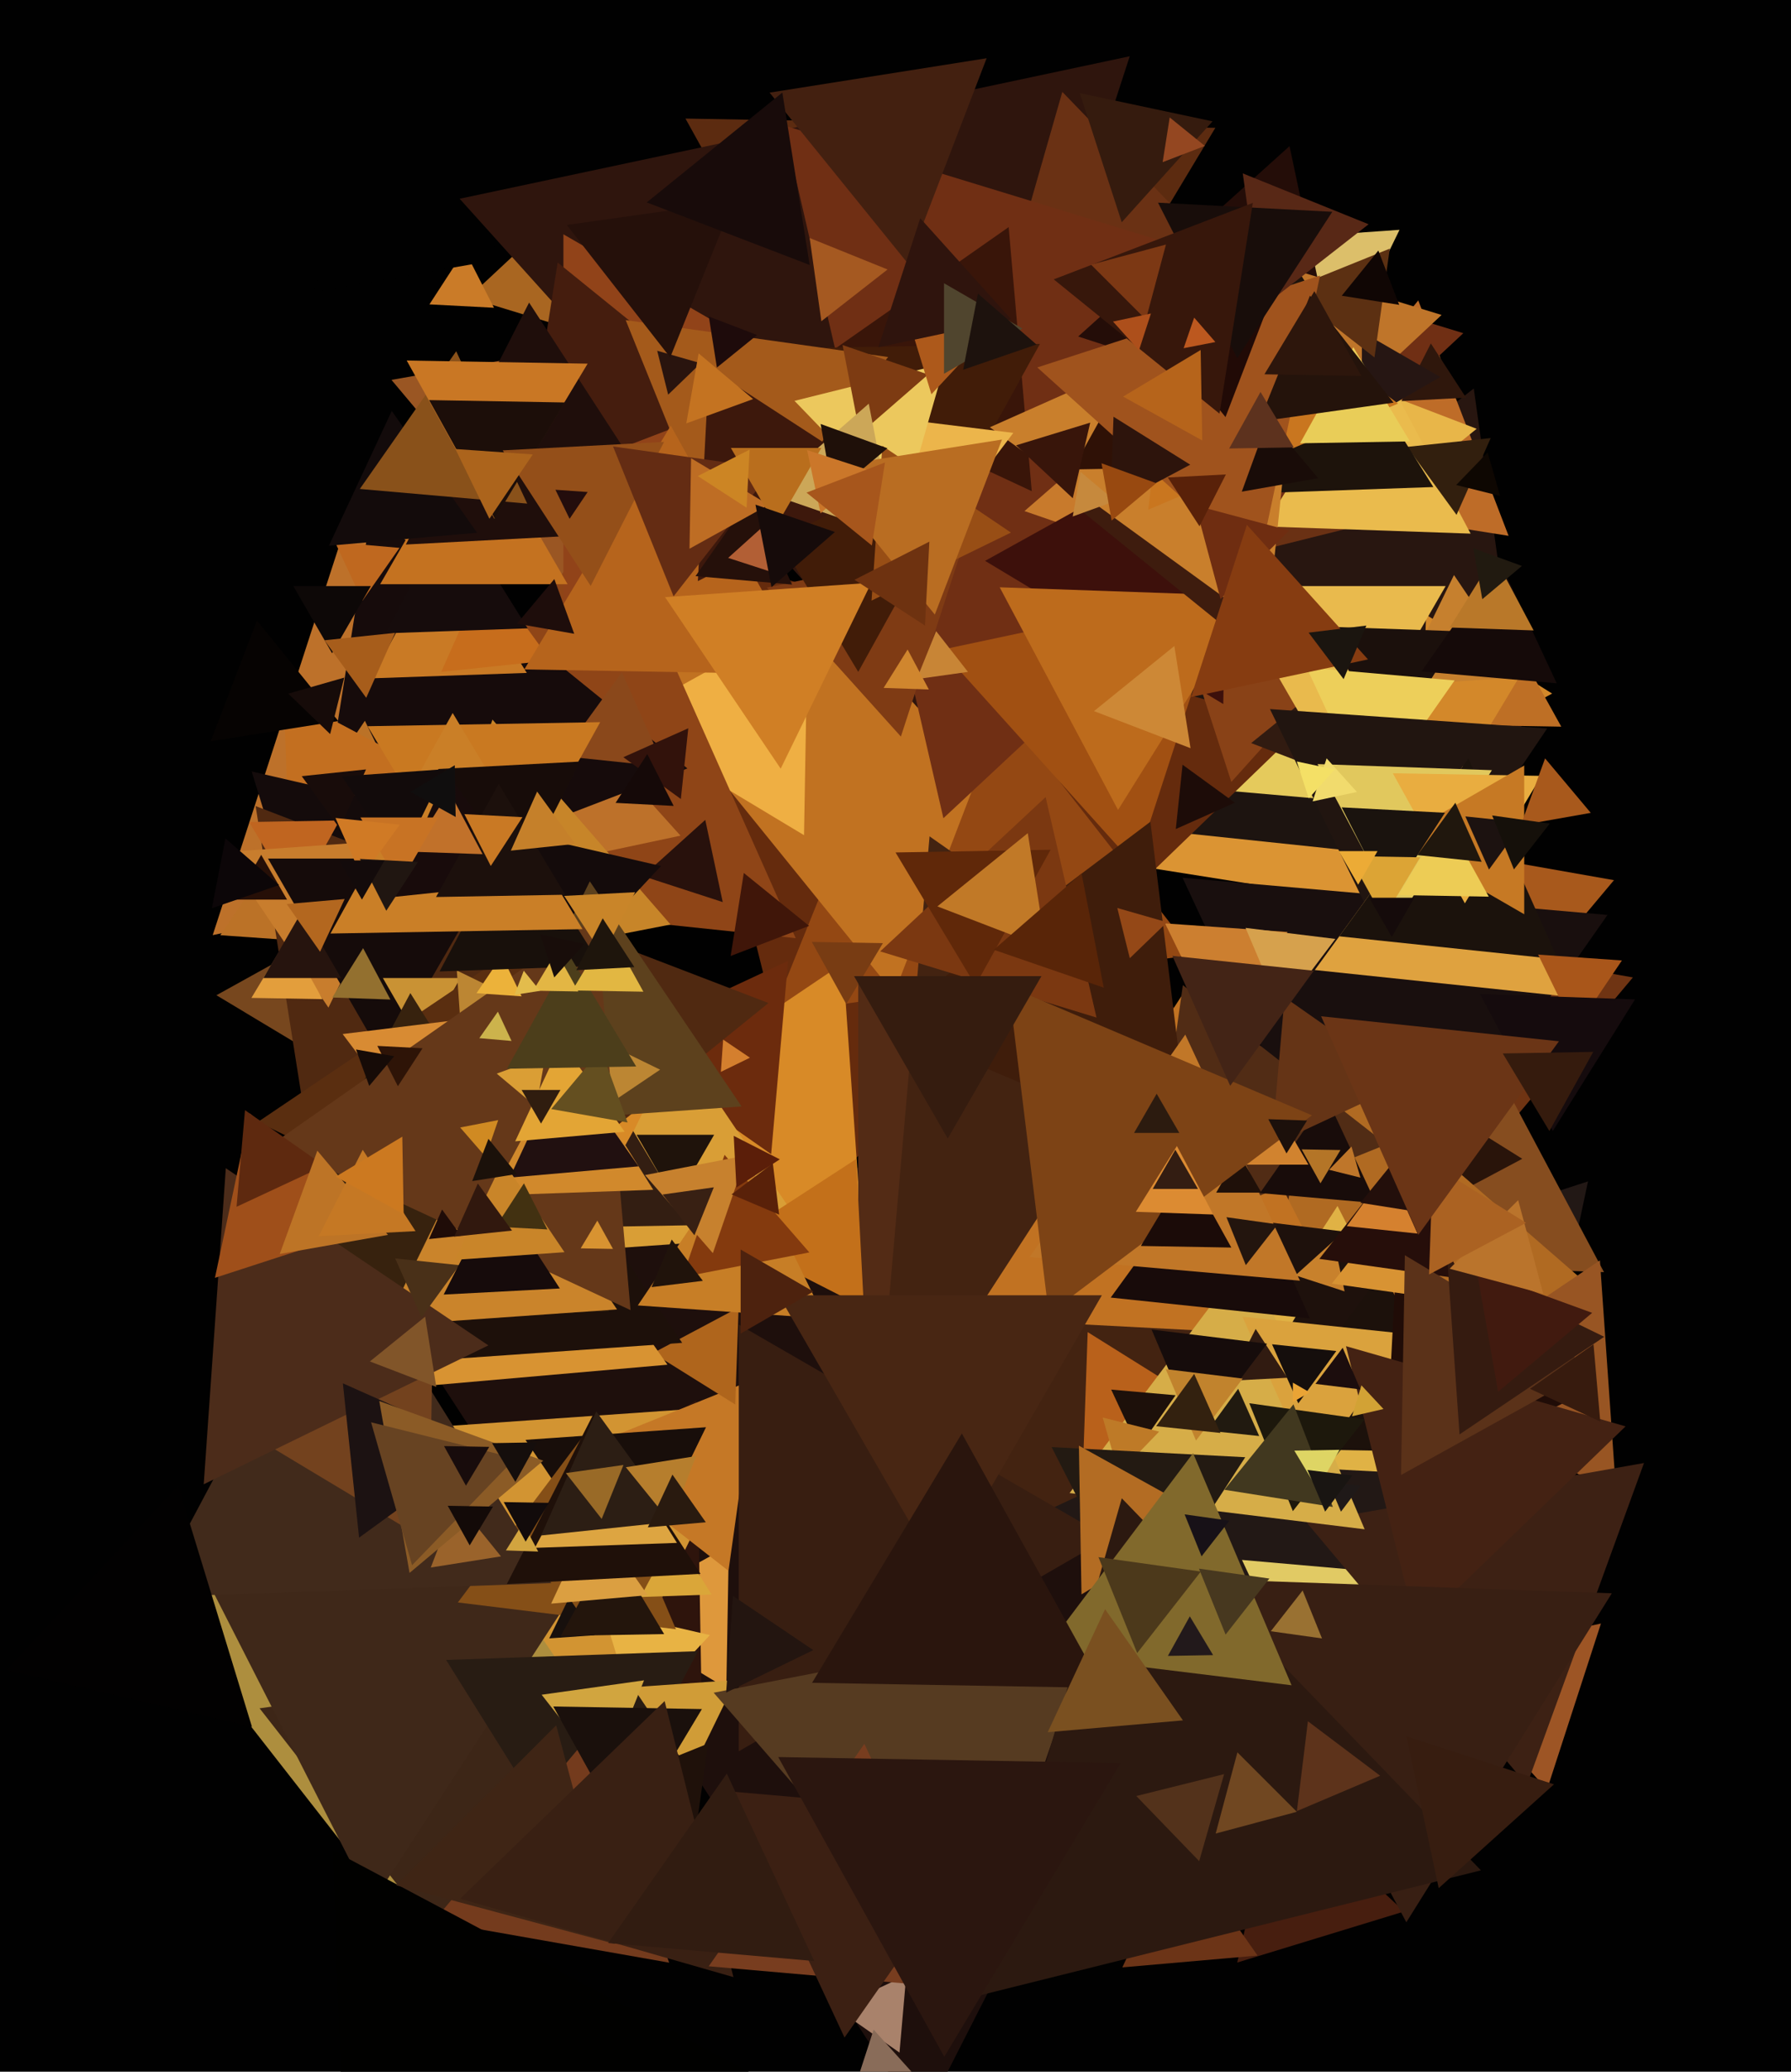
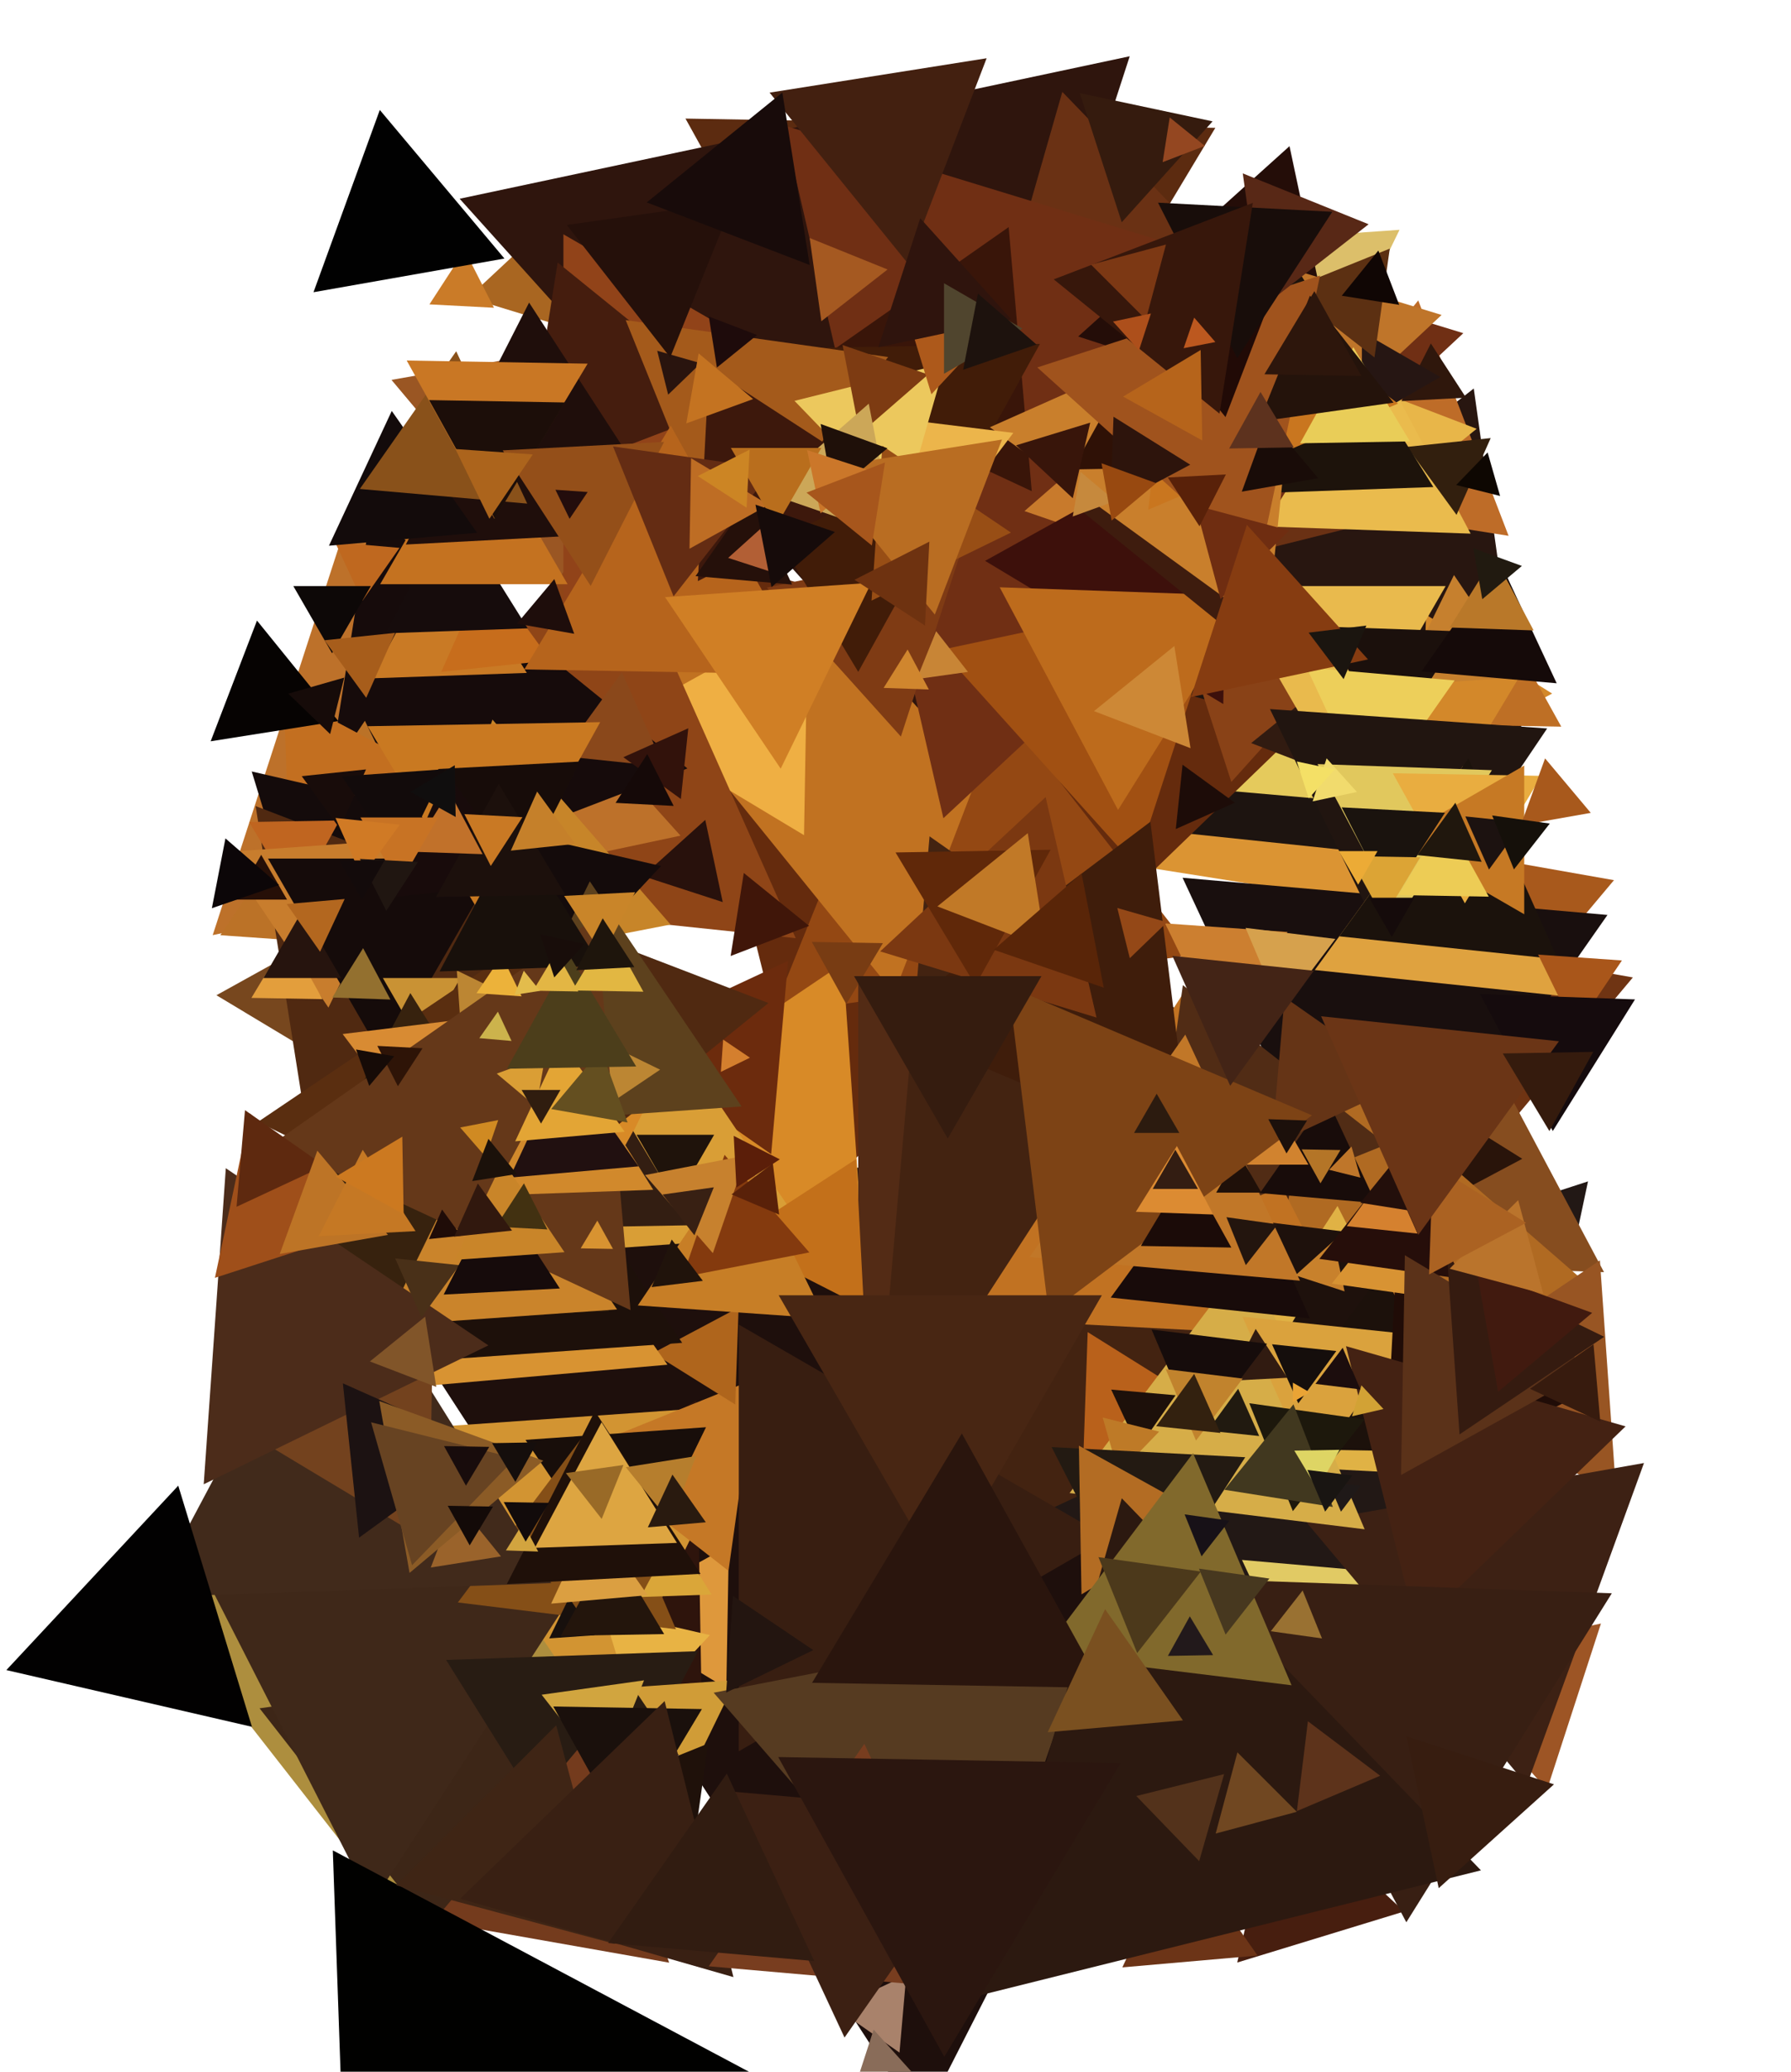
<svg xmlns="http://www.w3.org/2000/svg" width="480px" height="555px">
-   <rect width="480" height="555" fill="rgb(1,1,1)" />
  <polygon points="367.08,241.837 283.255,228.56 336.665,162.603" fill="rgb(219,148,51)" />
  <polygon points="370.642,228.801 286.236,219.93 336.122,151.268" fill="rgb(29,20,16)" />
  <polygon points="367.575,215.207 315.811,210.679 345.615,168.114" fill="rgb(229,202,92)" />
  <polygon points="177.287,188.013 104.92,101.769 215.793,82.219" fill="rgb(154,86,35)" />
  <polygon points="90.666,286.242 58.003,266.616 91.331,248.142" fill="rgb(119,71,30)" />
  <polygon points="219.334,319.971 175.756,145.189 348.911,194.84" fill="rgb(101,43,13)" />
  <polygon points="320.194,255.724 206.991,271.634 249.815,165.642" fill="rgb(148,72,19)" />
  <polygon points="408.477,200.129 318.545,163.794 394.978,104.078" fill="rgb(40,22,16)" />
  <polygon points="252.569,155.988 183.712,31.767 325.719,34.246" fill="rgb(92,43,16)" />
  <polygon points="405.832,267.635 391.615,228.573 432.553,235.792" fill="rgb(168,89,28)" />
  <polygon points="239.638,266.163 165.517,174.631 281.846,156.206" fill="rgb(193,114,33)" />
  <polygon points="160.322,90.358 125.538,79.724 152.14,54.918" fill="rgb(169,102,33)" />
  <polygon points="330.01,209.476 317.165,169.941 357.825,178.584" fill="rgb(137,66,23)" />
  <polygon points="215.484,223.737 165.005,193.407 216.511,164.856" fill="rgb(239,175,67)" />
  <polygon points="246.039,189.684 123.188,53.244 302.773,15.072" fill="rgb(47,21,13)" />
  <polygon points="331.046,151.859 274.87,68.574 375.084,61.567" fill="rgb(220,191,106)" />
  <polygon points="404.309,143.543 337.59,132.976 380.101,80.48" fill="rgb(190,108,40)" />
  <polygon points="246.949,568.766 85.638,320.368 381.413,304.867" fill="rgb(30,15,12)" />
  <polygon points="194.666,452.242 162.003,432.616 195.331,414.142" fill="rgb(222,152,60)" />
  <polygon points="231.96,344.452 154.122,306.488 225.919,258.06" fill="rgb(216,138,39)" />
  <polygon points="188.357,473.859 102.009,425.995 186.634,375.147" fill="rgb(46,20,12)" />
  <polygon points="119.438,529.27 39.461,426.905 168.101,408.825" fill="rgb(173,142,62)" />
  <polygon points="160.837,461.866 107.566,382.89 202.597,376.244" fill="rgb(210,148,50)" />
  <polygon points="390.591,134.256 242.698,171.13 284.711,24.614" fill="rgb(106,49,20)" />
  <polygon points="195.238,420.816 154.292,388.825 202.47,369.36" fill="rgb(197,120,38)" />
  <polygon points="375.276,336.149 342.102,245.004 437.623,261.847" fill="rgb(111,52,19)" />
  <polygon points="387.065,497.763 249.338,373.753 425.597,316.484" fill="rgb(34,24,21)" />
  <polygon points="132.387,82.446 115.09,81.54 124.523,67.014" fill="rgb(202,123,40)" />
  <polygon points="170.176,459.564 161.567,431.406 190.257,438.03" fill="rgb(232,179,68)" />
  <polygon points="121.819,524.523 69.568,457.644 153.613,445.833" fill="rgb(61,38,23)" />
  <polygon points="167.953,425.932 140.834,385.726 189.213,382.343" fill="rgb(24,14,10)" />
  <polygon points="429.883,340.795 326.023,337.168 381.094,249.037" fill="rgb(134,77,31)" />
  <polygon points="213.249,251.321 89.225,238.285 162.526,137.394" fill="rgb(143,69,23)" />
  <polygon points="359.0,337.0 230,411.478 230,262.522" fill="rgb(83,43,21)" />
  <polygon points="407.975,310.431 345.273,343.77 347.752,272.799" fill="rgb(41,20,10)" />
  <polygon points="365.248,338.749 316.936,235.144 430.816,245.107" fill="rgb(25,15,14)" />
  <polygon points="99.65,509.912 49.325,411.143 160.024,416.945" fill="rgb(63,40,25)" />
  <polygon points="206.679,309.189 164.114,279.385 211.207,257.425" fill="rgb(108,43,13)" />
  <polygon points="216.357,330.781 154.155,335.131 181.489,279.088" fill="rgb(217,158,54)" />
  <polygon points="377.362,215.206 335.32,199.067 370.318,170.727" fill="rgb(49,27,17)" />
  <polygon points="416.551,341.284 231.318,427.66 249.131,224.056" fill="rgb(67,35,17)" />
  <polygon points="155.361,501.976 119.565,444.691 187.074,442.333" fill="rgb(40,28,19)" />
  <polygon points="238.0,113.0 151.0,163.229 151,62.771" fill="rgb(145,67,25)" />
  <polygon points="414.614,479.41 383.321,444.657 429.065,434.933" fill="rgb(157,85,37)" />
  <polygon points="368.833,136.672 363.414,102.457 395.754,114.871" fill="rgb(232,182,73)" />
  <polygon points="252.839,219.194 209.98,33.551 392.181,89.255" fill="rgb(112,47,20)" />
  <polygon points="428.934,347.067 333.949,379.773 353.117,281.16" fill="rgb(176,106,34)" />
  <polygon points="182.378,223.867 57.007,250.516 96.615,128.617" fill="rgb(189,113,42)" />
  <polygon points="184.224,205.855 82.353,244.96 99.423,137.184" fill="rgb(22,11,11)" />
  <polygon points="193.699,241.661 172.284,234.703 189.017,219.636" fill="rgb(40,17,12)" />
  <polygon points="179.712,247.674 108.302,261.554 131.986,192.772" fill="rgb(199,133,41)" />
  <polygon points="364.32,358.678 260.54,353.239 317.14,266.082" fill="rgb(193,114,34)" />
  <polygon points="276.517,131.585 212.156,101.573 270.327,60.841" fill="rgb(57,21,9)" />
  <polygon points="141.191,180.267 99.647,181.718 119.162,145.015" fill="rgb(201,122,37)" />
  <polygon points="128.162,255.368 59.048,250.535 97.79,193.097" fill="rgb(187,114,39)" />
  <polygon points="184.869,328.242 155.428,328.756 169.703,303.003" fill="rgb(51,30,18)" />
  <polygon points="77.977,241.254 76.043,185.862 124.981,211.883" fill="rgb(195,111,32)" />
  <polygon points="300.634,59.541 289.394,24.948 324.972,32.511" fill="rgb(53,27,14)" />
  <polygon points="100.378,314.334 67.462,206.67 177.16,231.996" fill="rgb(20,11,11)" />
  <polygon points="433.131,399.845 377.088,372.511 428.781,337.643" fill="rgb(152,85,35)" />
  <polygon points="185.116,474.961 169.619,451.986 197.265,450.053" fill="rgb(208,156,55)" />
  <polygon points="361.442,113.698 288.962,90.148 345.597,39.154" fill="rgb(36,13,8)" />
  <polygon points="91.539,361.354 68.508,215.943 205.954,268.703" fill="rgb(80,41,17)" />
  <polygon points="339.98,387.152 289.513,413.986 291.507,356.863" fill="rgb(185,97,27)" />
  <polygon points="297.0,412.0 198.0,469.158 198,354.842" fill="rgb(56,30,17)" />
  <polygon points="394.138,142.957 338.746,141.023 368.117,94.019" fill="rgb(234,187,77)" />
  <polygon points="368.729,494.814 332.862,417.895 417.409,425.292" fill="rgb(225,202,100)" />
  <polygon points="326.675,276.954 312.248,247.375 345.077,249.671" fill="rgb(204,127,48)" />
  <polygon points="79.244,240.998 66.755,220.213 91,219.789" fill="rgb(192,101,32)" />
  <polygon points="395.418,395.598 314.123,391.338 358.46,323.064" fill="rgb(224,178,69)" />
  <polygon points="392.91,106.54 375.613,107.446 383.477,92.014" fill="rgb(47,23,12)" />
  <polygon points="97.128,160.962 89.808,145.264 107.063,146.774" fill="rgb(191,104,31)" />
  <polygon points="241.445,197.323 205.517,157.42 258.037,146.257" fill="rgb(127,59,20)" />
  <polygon points="371.611,306.567 307.374,332.52 317.016,263.913" fill="rgb(81,44,21)" />
  <polygon points="88.023,269.929 59.935,228.287 110.042,224.783" fill="rgb(200,125,45)" />
  <polygon points="76.928,241.0 63.072,241.0 70.0,229.0" fill="rgb(38,15,7)" />
  <polygon points="376.308,512.074 331.586,525.747 342.106,480.18" fill="rgb(71,30,15)" />
  <polygon points="198.749,296.412 126.18,301.486 158.07,236.102" fill="rgb(93,65,29)" />
  <polygon points="197.042,376.244 175.009,362.477 197.949,350.279" fill="rgb(175,101,28)" />
  <polygon points="415.986,185.803 380.812,204.505 382.202,164.692" fill="rgb(211,136,42)" />
  <polygon points="230.012,179.991 178.272,93.881 278.716,92.128" fill="rgb(65,28,8)" />
  <polygon points="181.154,436.462 122.703,429.285 158.144,382.253" fill="rgb(133,79,23)" />
  <polygon points="103.0,284.0 71.823,230.0 134.177,230.0" fill="rgb(21,11,10)" />
  <polygon points="147.743,424.107 40.421,427.855 90.836,333.038" fill="rgb(65,42,27)" />
  <polygon points="304.356,232.017 252.202,174.094 328.442,157.889" fill="rgb(161,80,18)" />
  <polygon points="397.144,389.117 326.141,387.877 362.716,327.006" fill="rgb(28,17,11)" />
  <polygon points="113.0,280.0 102.608,262.0 123.392,262.0" fill="rgb(201,146,52)" />
  <polygon points="325.338,154.396 274.57,136.915 315.093,101.689" fill="rgb(200,122,44)" />
  <polygon points="354.691,113.908 344.95,71.716 386.359,84.376" fill="rgb(191,117,42)" />
  <polygon points="409.203,478.195 350.196,407.873 440.6,391.932" fill="rgb(61,33,20)" />
  <polygon points="390.359,137.929 377.124,119.712 399.517,117.359" fill="rgb(50,31,14)" />
  <polygon points="196.569,108.475 139.974,130.2 149.457,70.325" fill="rgb(69,29,14)" />
  <polygon points="353.197,363.829 337.631,327.158 377.172,332.013" fill="rgb(30,17,12)" />
  <polygon points="386.0,101.0 365.0,113.124 365.0,88.876" fill="rgb(38,22,19)" />
  <polygon points="358.0,208.0 328.555,157.0 387.445,157.0" fill="rgb(233,186,77)" />
  <polygon points="327.847,188.609 264.007,150.25 329.147,114.142" fill="rgb(61,16,11)" />
  <polygon points="134.269,416.942 115.451,419.923 122.279,402.135" fill="rgb(154,99,43)" />
  <polygon points="147.53,176.915 118.247,179.992 130.223,153.093" fill="rgb(199,109,28)" />
  <polygon points="74.798,237.099 56.783,243.302 60.419,224.599" fill="rgb(12,6,8)" />
  <polygon points="384.147,130.474 297.598,133.496 338.255,57.03" fill="rgb(29,19,11)" />
  <polygon points="365.737,409.683 286.657,399.974 334.606,336.343" fill="rgb(214,173,72)" />
  <polygon points="141.425,168.328 103.343,169.658 121.232,136.013" fill="rgb(22,12,12)" />
  <polygon points="368.745,322.324 337.686,319.607 355.569,294.068" fill="rgb(24,12,10)" />
  <polygon points="351.282,393.858 332.966,352.718 377.752,357.425" fill="rgb(218,162,61)" />
  <polygon points="152.115,156.5 101.885,156.5 127.0,113.0" fill="rgb(196,114,32)" />
  <polygon points="178.878,365.595 102.957,372.237 135.165,303.167" fill="rgb(216,147,50)" />
  <polygon points="179.344,525.783 116.231,514.655 157.425,465.562" fill="rgb(116,59,29)" />
  <polygon points="162.227,475.844 145.165,454.006 172.608,450.149" fill="rgb(209,165,63)" />
  <polygon points="343.294,270.896 333.819,248.575 357.887,251.53" fill="rgb(214,161,77)" />
  <polygon points="148.519,339.281 69.124,300.558 142.357,251.162" fill="rgb(90,46,16)" />
  <polygon points="376.912,290.005 340.808,306.84 344.28,267.155" fill="rgb(101,52,22)" />
  <polygon points="299.639,216.976 267.926,157.333 335.435,159.691" fill="rgb(189,107,28)" />
  <polygon points="408.077,181.329 375.248,183.625 389.675,154.046" fill="rgb(198,128,46)" />
  <polygon points="319.294,309.529 236.388,274.337 308.318,220.134" fill="rgb(63,29,11)" />
  <polygon points="91.045,221.945 80.865,207.933 98.09,206.122" fill="rgb(24,12,10)" />
  <polygon points="182.826,359.741 77.429,367.111 123.745,272.149" fill="rgb(29,16,10)" />
  <polygon points="200.988,283.349 193.204,287.145 193.808,278.506" fill="rgb(212,127,46)" />
  <polygon points="418.429,194.665 399.379,194.333 409.192,178.002" fill="rgb(190,111,37)" />
  <polygon points="163.211,351.229 62.813,354.735 109.976,266.035" fill="rgb(55,34,14)" />
  <polygon points="328.393,168.074 289.357,136.463 336.25,118.463" fill="rgb(62,28,14)" />
  <polygon points="115.029,413.113 69.005,385.459 115.966,359.428" fill="rgb(115,66,30)" />
  <polygon points="293.87,272.597 235.897,254.873 280.233,213.529" fill="rgb(123,56,17)" />
  <polygon points="337.032,523.875 300.798,527.045 316.17,494.08" fill="rgb(108,52,23)" />
  <polygon points="165.357,350.781 103.155,355.131 130.489,299.088" fill="rgb(202,132,43)" />
  <polygon points="372.267,199.987 355.191,167.872 391.542,169.141" fill="rgb(27,16,12)" />
  <polygon points="220.13,86.053 216.996,63.756 237.873,72.191" fill="rgb(165,89,33)" />
  <polygon points="351.08,353.221 297.68,347.609 329.24,304.17" fill="rgb(24,11,10)" />
  <polygon points="339.557,168.418 265.29,114.46 349.153,77.122" fill="rgb(201,127,44)" />
  <polygon points="130.881,360.418 54.6,397.623 60.52,312.959" fill="rgb(76,44,26)" />
  <polygon points="181.422,142.068 108.776,145.875 141.802,81.058" fill="rgb(31,14,11)" />
  <polygon points="194.294,151.601 167.692,85.758 238.015,95.641" fill="rgb(164,90,27)" />
  <polygon points="366.995,214.912 350.16,178.808 389.845,182.28" fill="rgb(237,207,90)" />
  <polygon points="126.657,320.458 122.428,259.984 176.915,286.559" fill="rgb(188,134,51)" />
  <polygon points="216.715,180.662 140.517,179.332 179.768,114.007" fill="rgb(182,100,28)" />
  <polygon points="112.955,352.945 105.91,337.122 123.135,338.933" fill="rgb(73,48,24)" />
  <polygon points="259.449,531.898 191.269,453.466 293.283,433.636" fill="rgb(86,59,33)" />
  <polygon points="373,256.895 340.351,189.955 414.648,195.15" fill="rgb(33,21,16)" />
  <polygon points="93.851,628.987 89.196,495.7 206.953,558.313" fill="rgb(1,1,0)" />
  <polygon points="190.712,427.164 171.671,427.829 180.616,411.007" fill="rgb(218,166,57)" />
  <polygon points="316.869,125.242 287.428,125.756 301.703,100.003" fill="rgb(47,17,6)" />
  <polygon points="96.238,411.925 91.893,370.584 129.869,387.491" fill="rgb(28,18,18)" />
  <polygon points="159.292,438.069 147.197,438.914 152.512,428.017" fill="rgb(23,16,13)" />
  <polygon points="115.803,308.829 91.828,277.013 131.369,272.158" fill="rgb(216,139,51)" />
  <polygon points="402.035,132.863 390.271,129.929 398.693,121.208" fill="rgb(14,7,2)" />
  <polygon points="135.191,69.261 84.019,78.284 101.791,29.456" fill="rgb(1,1,1)" />
  <polygon points="424.952,372.832 370.938,400.353 374.11,339.815" fill="rgb(32,12,7)" />
  <polygon points="379.596,436.257 360.74,360.63 435.663,382.114" fill="rgb(68,34,19)" />
  <polygon points="243.319,70.581 206.258,24.815 264.423,15.603" fill="rgb(67,32,16)" />
  <polygon points="127.845,142.72 88.16,146.192 104.995,110.088" fill="rgb(19,11,11)" />
  <polygon points="168.988,350.968 73.232,306.317 159.78,245.715" fill="rgb(101,56,25)" />
  <polygon points="337.472,384.702 323.692,383.254 331.836,372.044" fill="rgb(33,26,16)" />
  <polygon points="177.994,437.757 150.285,438.241 163.721,414.002" fill="rgb(35,21,12)" />
  <polygon points="252.806,140.866 240.625,112.167 271.569,115.967" fill="rgb(236,181,75)" />
  <polygon points="89.0,175.0 78.608,157.0 99.392,157.0" fill="rgb(13,8,7)" />
  <polygon points="348.404,343.09 275.935,336.75 317.661,277.16" fill="rgb(193,119,40)" />
  <polygon points="305.128,387.962 297.808,372.264 315.063,373.774" fill="rgb(29,16,10)" />
  <polygon points="141.298,134.913 96.436,130.988 122.266,94.099" fill="rgb(137,81,26)" />
  <polygon points="173.595,427.339 147.713,429.604 158.693,406.057" fill="rgb(219,159,65)" />
  <polygon points="360.353,345.945 347.175,341.663 357.472,332.392" fill="rgb(200,129,44)" />
  <polygon points="368.368,95.762 345.165,77.634 372.466,66.604" fill="rgb(92,48,18)" />
  <polygon points="177.944,205.405 150.383,202.508 166.672,180.088" fill="rgb(138,72,27)" />
  <polygon points="139.803,266.914 127.708,266.069 134.488,256.017" fill="rgb(236,178,58)" />
  <polygon points="374.687,108.119 307.724,136.543 316.589,64.339" fill="rgb(201,118,31)" />
  <polygon points="419.552,266.924 352.372,259.863 392.077,205.214" fill="rgb(223,162,63)" />
  <polygon points="337.215,151.749 278.005,98.436 353.78,73.815" fill="rgb(160,83,29)" />
  <polygon points="327.118,160.489 320.393,135.393 345.489,142.118" fill="rgb(111,45,17)" />
  <polygon points="109.765,421.372 101.645,375.317 145.59,391.311" fill="rgb(139,91,38)" />
  <polygon points="299.823,394.733 295.526,379.748 310.651,383.519" fill="rgb(190,122,39)" />
  <polygon points="417.507,256.985 358.939,250.829 393.554,203.186" fill="rgb(27,18,12)" />
  <polygon points="153.894,169.785 138.543,167.078 148.563,155.137" fill="rgb(30,13,11)" />
  <polygon points="209.232,205.922 178.239,159.972 233.529,156.106" fill="rgb(208,127,37)" />
  <polygon points="338.062,319.5 325.938,319.5 332.0,309.0" fill="rgb(31,16,9)" />
  <polygon points="375.058,245.984 353.103,204.692 399.84,206.324" fill="rgb(225,200,93)" />
  <polygon points="130.628,247.995 98.514,194.547 160.858,193.459" fill="rgb(201,121,33)" />
  <polygon points="130.145,309.89 123.327,302.047 133.528,300.064" fill="rgb(208,138,34)" />
  <polygon points="241.071,549.876 224.046,537.954 242.883,529.17" fill="rgb(169,130,107)" />
  <polygon points="328.442,111.729 304.461,82.116 342.097,76.155" fill="rgb(33,10,6)" />
  <polygon points="237.955,129.727 187.027,155.676 190.018,98.597" fill="rgb(61,24,12)" />
  <polygon points="179.071,105.729 176.137,93.965 187.792,97.307" fill="rgb(41,20,14)" />
  <polygon points="379.244,347.004 356.947,343.87 370.809,326.127" fill="rgb(216,147,51)" />
  <polygon points="366.63,176.652 319.192,186.736 334.178,140.612" fill="rgb(134,60,17)" />
  <polygon points="187.73,421.62 135.84,424.339 159.43,378.041" fill="rgb(31,16,9)" />
  <polygon points="150.038,345.172 118.904,346.804 133.058,319.025" fill="rgb(22,11,11)" />
  <polygon points="161.074,258.737 117.799,260.248 138.128,222.015" fill="rgb(24,16,11)" />
  <polygon points="259.417,179.997 245.696,181.925 250.887,169.078" fill="rgb(200,133,54)" />
  <polygon points="287.508,133.476 272.308,119.301 292.184,113.224" fill="rgb(56,21,10)" />
  <polygon points="175.074,318.737 131.799,320.248 152.128,282.015" fill="rgb(209,137,44)" />
  <polygon points="305.43,433.959 281.84,387.661 333.73,390.38" fill="rgb(35,26,18)" />
  <polygon points="289.849,427.116 289.154,387.285 323.996,406.599" fill="rgb(179,108,35)" />
  <polygon points="171.126,312.452 136.617,315.472 151.257,284.076" fill="rgb(33,16,16)" />
  <polygon points="350.66,312.0 333.34,312.0 342.0,297.0" fill="rgb(209,131,47)" />
  <polygon points="241.806,137.287 212.93,107.385 253.264,97.328" fill="rgb(236,200,93)" />
  <polygon points="261.419,263.996 240.009,228.365 281.572,227.639" fill="rgb(96,40,9)" />
  <polygon points="132.511,138.996 108.999,96.579 157.489,97.425" fill="rgb(201,119,36)" />
  <polygon points="231.527,350.289 196.032,332.204 229.442,310.507" fill="rgb(195,112,26)" />
  <polygon points="376.906,514.963 328.117,423.205 431.977,426.832" fill="rgb(56,31,19)" />
  <polygon points="221.042,353.217 170.935,349.713 199.023,308.071" fill="rgb(199,126,38)" />
  <polygon points="363.657,212.163 351.798,214.684 355.545,203.153" fill="rgb(241,219,109)" />
  <polygon points="144.24,415.65 135.585,415.347 140.174,408.003" fill="rgb(210,164,63)" />
-   <polygon points="156.11,248.908 88.57,250.086 121.319,191.006" fill="rgb(202,127,39)" />
  <polygon points="230.442,116.237 225.815,92.434 248.743,100.329" fill="rgb(125,59,18)" />
  <polygon points="138.151,237.97 117.398,206.012 155.451,204.018" fill="rgb(23,12,9)" />
  <polygon points="396.901,501.051 262.453,534.573 300.646,401.376" fill="rgb(44,25,16)" />
  <polygon points="100.432,328.406 57.603,342.322 66.966,298.273" fill="rgb(159,79,26)" />
  <polygon points="249.626,105.616 242.03,80.77 267.345,86.614" fill="rgb(173,89,27)" />
  <polygon points="182.474,214.049 167.06,202.85 184.466,195.101" fill="rgb(50,18,11)" />
  <polygon points="319.069,200.434 293.197,190.503 314.734,173.063" fill="rgb(205,136,54)" />
  <polygon points="216.91,335.511 182.906,342.121 194.184,309.367" fill="rgb(132,58,14)" />
  <polygon points="86.943,312.307 63.396,323.287 65.661,297.405" fill="rgb(94,41,15)" />
  <polygon points="321.387,498.584 304.542,481.141 328.071,475.275" fill="rgb(83,50,27)" />
  <polygon points="107.116,230.961 91.619,207.986 119.265,206.053" fill="rgb(18,11,11)" />
  <polygon points="179.619,95.747 151.893,60.26 196.488,53.993" fill="rgb(37,16,10)" />
  <polygon points="392.599,241.996 373.285,207.154 413.116,207.849" fill="rgb(233,173,64)" />
  <polygon points="391.336,342.545 353.602,337.241 377.062,307.214" fill="rgb(38,14,10)" />
  <polygon points="338.133,82.471 333.071,46.452 366.796,60.077" fill="rgb(88,40,22)" />
  <polygon points="226.808,268.998 217.571,252.335 236.621,252.667" fill="rgb(120,60,19)" />
  <polygon points="212.287,156.604 186.405,154.339 201.307,133.057" fill="rgb(37,16,10)" />
  <polygon points="318.991,124.489 297.581,135.873 298.427,111.639" fill="rgb(45,20,12)" />
  <polygon points="353.895,316.999 348.857,307.91 359.248,308.091" fill="rgb(180,117,39)" />
  <polygon points="86.429,267.665 67.379,267.333 77.192,251.002" fill="rgb(227,158,60)" />
  <polygon points="346.147,451.471 279.1,443.239 319.753,389.291" fill="rgb(129,105,44)" />
  <polygon points="167.407,303.185 138.074,305.751 150.518,279.065" fill="rgb(227,165,53)" />
  <polygon points="181.425,413.328 143.343,414.658 161.232,381.013" fill="rgb(221,165,65)" />
  <polygon points="141.184,236.541 105.011,240.343 119.805,207.115" fill="rgb(24,11,11)" />
  <polygon points="408.5,244.919 374.0,225.0 408.5,205.081" fill="rgb(198,121,36)" />
  <polygon points="167.599,491.996 148.285,457.154 188.116,457.849" fill="rgb(26,16,12)" />
  <polygon points="379.899,330.466 360.951,328.474 372.15,313.06" fill="rgb(213,129,47)" />
  <polygon points="116.923,371.549 99.135,364.721 113.942,352.731" fill="rgb(129,85,41)" />
  <polygon points="331.587,95.963 310.356,54.295 357.057,56.742" fill="rgb(24,13,10)" />
  <polygon points="151.492,239.696 116.857,240.301 133.651,210.003" fill="rgb(28,16,12)" />
  <polygon points="377.869,118.242 348.428,118.756 362.703,93.003" fill="rgb(233,205,88)" />
  <polygon points="103.975,330.814 74.977,335.927 85.048,308.258" fill="rgb(189,116,38)" />
  <polygon points="270.942,142.674 233.579,160.897 236.479,119.429" fill="rgb(152,78,21)" />
  <polygon points="281.073,351.946 270.307,264.27 351.62,298.785" fill="rgb(125,67,21)" />
  <polygon points="399,240.211 374.755,239.787 387.244,219.002" fill="rgb(237,204,85)" />
  <polygon points="252.0,422.0 208.699,347.0 295.301,347.0" fill="rgb(72,38,19)" />
  <polygon points="140.878,412.999 135,402.395 147.122,402.606" fill="rgb(18,11,11)" />
  <polygon points="137.096,278.868 128.468,278.113 133.436,271.019" fill="rgb(204,179,76)" />
  <polygon points="168.193,300.713 147.724,297.104 161.084,281.182" fill="rgb(100,79,32)" />
  <polygon points="280.328,253.989 251.222,242.816 275.451,223.196" fill="rgb(193,121,39)" />
  <polygon points="151.279,335.452 121.906,337.506 134.814,311.041" fill="rgb(201,133,41)" />
  <polygon points="129.329,228.829 110.288,228.164 120.384,212.007" fill="rgb(193,113,42)" />
  <polygon points="180.548,215.902 164.981,215.086 173.471,202.012" fill="rgb(21,9,8)" />
  <polygon points="90.672,193.167 56.457,198.586 68.871,166.246" fill="rgb(6,3,2)" />
  <polygon points="426.995,366.593 375.489,395.144 376.516,336.263" fill="rgb(91,50,25)" />
  <polygon points="161.576,255.985 151.199,240.006 170.225,239.009" fill="rgb(201,133,41)" />
  <polygon points="216.84,248.034 195.819,256.103 199.341,233.863" fill="rgb(64,22,9)" />
  <polygon points="364.597,315.473 356.194,313.378 362.21,307.149" fill="rgb(191,118,42)" />
  <polygon points="110.436,419.317 99.455,381.023 138.109,390.66" fill="rgb(103,67,34)" />
  <polygon points="373.471,107.867 337.452,112.929 351.077,79.204" fill="rgb(36,19,11)" />
  <polygon points="295.573,452.177 217.642,450.816 257.785,384.007" fill="rgb(42,21,13)" />
  <polygon points="138.122,396.999 131.878,386.606 144,386.395" fill="rgb(21,14,12)" />
  <polygon points="397.09,230.878 379.865,229.067 390.045,215.055" fill="rgb(32,23,13)" />
  <polygon points="353.276,128.104 332.807,131.713 339.916,112.182" fill="rgb(25,12,8)" />
  <polygon points="143.736,296.518 133.122,287.611 146.142,282.872" fill="rgb(218,158,53)" />
  <polygon points="91.392,262.0 70.608,262.0 81.0,244.0" fill="rgb(38,20,14)" />
  <polygon points="322.914,39.095 311.595,43.44 313.491,31.465" fill="rgb(148,71,33)" />
  <polygon points="254.0,305.0 228.885,261.5 279.115,261.5" fill="rgb(53,28,15)" />
  <polygon points="417.202,183.045 380.968,179.875 401.83,150.08" fill="rgb(21,10,9)" />
  <polygon points="270.972,85.489 235.394,93.052 246.634,58.459" fill="rgb(47,20,13)" />
  <polygon points="272.385,586.198 216.476,598.081 234.139,543.721" fill="rgb(137,108,89)" />
  <polygon points="333.887,338.922 328.696,326.075 342.417,328.003" fill="rgb(35,21,14)" />
  <polygon points="170.492,285.696 135.857,286.301 152.651,256.003" fill="rgb(76,62,27)" />
  <polygon points="391.164,384.267 387.902,337.616 429.934,358.117" fill="rgb(53,27,16)" />
  <polygon points="192.133,98.469 189.965,84.783 202.902,89.749" fill="rgb(30,11,11)" />
  <polygon points="132.633,138.997 114.999,107.184 151.367,107.819" fill="rgb(28,14,9)" />
  <polygon points="239.777,143.849 205.386,132.007 232.837,108.144" fill="rgb(204,167,88)" />
  <polygon points="401.502,372.854 395.787,340.445 426.711,351.701" fill="rgb(65,26,15)" />
  <polygon points="107.0,237.0 96.608,219.0 117.392,219.0" fill="rgb(200,115,36)" />
  <polygon points="316.062,303.5 303.938,303.5 310.0,293.0" fill="rgb(44,27,15)" />
  <polygon points="399.059,232.951 392.719,218.71 408.222,220.339" fill="rgb(28,18,16)" />
  <polygon points="67.523,462.598 1.704,447.402 47.773,398" fill="rgb(2,1,1)" />
  <polygon points="426.337,217.762 407.574,221.071 414.09,203.167" fill="rgb(168,89,28)" />
  <polygon points="411.025,168.889 388.522,168.103 400.454,149.008" fill="rgb(185,120,41)" />
  <polygon points="122.12,218.857 110.001,212.14 121.878,205.003" fill="rgb(16,14,14)" />
  <polygon points="345.019,369.086 329.452,369.902 336.529,356.012" fill="rgb(49,27,17)" />
  <polygon points="346.495,404.825 334.816,375.918 365.689,380.257" fill="rgb(29,24,12)" />
  <polygon points="111.365,329.81 85.42,331.17 97.215,308.021" fill="rgb(197,120,36)" />
  <polygon points="364.858,100.726 338.881,100.272 352.262,78.002" fill="rgb(45,22,12)" />
  <polygon points="181.0,322.0 170.608,304.0 191.392,304.0" fill="rgb(31,19,11)" />
  <polygon points="96.955,234.945 89.91,219.122 107.135,220.933" fill="rgb(208,122,37)" />
  <polygon points="329.7,290.879 314.202,256.069 352.098,260.052" fill="rgb(67,36,22)" />
  <polygon points="413.607,346.607 388.511,339.882 406.882,321.511" fill="rgb(186,116,44)" />
  <polygon points="88.481,196.651 77.267,185.823 92.252,181.526" fill="rgb(22,11,9)" />
  <polygon points="191.053,335.706 172.872,314.791 200.075,309.503" fill="rgb(199,129,46)" />
  <polygon points="330.945,215.045 315.122,222.09 316.933,204.865" fill="rgb(29,12,8)" />
  <polygon points="320.806,384.866 308.625,356.167 339.569,359.967" fill="rgb(22,12,11)" />
  <polygon points="274.0,88.0 253.0,100.124 253.0,75.876" fill="rgb(80,69,46)" />
  <polygon points="298.894,134.216 287.5,138.362 289.606,126.422" fill="rgb(198,137,61)" />
  <polygon points="326.826,110.808 282.406,74.838 335.768,54.354" fill="rgb(55,23,11)" />
  <polygon points="307.106,85.591 292.409,70.894 312.485,65.515" fill="rgb(124,56,20)" />
  <polygon points="330,334.211 305.755,333.787 318.244,313.002" fill="rgb(27,11,8)" />
  <polygon points="385.584,505.825 376.941,465.165 416.476,478.01" fill="rgb(55,29,16)" />
  <polygon points="297.922,139.457 295.215,124.106 309.863,129.437" fill="rgb(152,73,16)" />
-   <polygon points="181.184,407.541 145.011,411.343 159.805,378.115" fill="rgb(44,30,20)" />
  <polygon points="106.634,290.99 101.129,280.188 113.237,280.822" fill="rgb(46,20,7)" />
  <polygon points="158.308,156.966 134.725,120.65 177.967,118.384" fill="rgb(148,79,25)" />
  <polygon points="183.991,508.252 151.234,482.66 189.776,467.088" fill="rgb(31,17,10)" />
  <polygon points="359.391,404.963 356.007,396.991 364.603,398.046" fill="rgb(31,25,24)" />
  <polygon points="123.568,331.034 114.955,331.939 118.477,324.027" fill="rgb(31,12,8)" />
  <polygon points="180.521,159.757 164.3,119.608 207.18,125.635" fill="rgb(100,44,19)" />
  <polygon points="370.782,377.462 362.343,379.41 364.875,371.128" fill="rgb(210,162,53)" />
  <polygon points="357.211,403.698 328.129,399.092 346.659,376.209" fill="rgb(65,56,31)" />
  <polygon points="302.795,256.69 299.443,243.245 312.762,247.065" fill="rgb(148,72,23)" />
  <polygon points="344.791,308.996 339.912,299.82 350.298,300.183" fill="rgb(28,16,11)" />
  <polygon points="131.529,231.988 124.452,218.098 140.019,218.914" fill="rgb(201,121,36)" />
  <polygon points="155,265.605 142.878,265.394 149.122,255.001" fill="rgb(227,182,68)" />
  <polygon points="353.122,398.999 346.878,388.606 359,388.395" fill="rgb(222,213,100)" />
  <polygon points="103.529,243.988 96.452,230.098 112.019,230.914" fill="rgb(32,22,17)" />
  <polygon points="208.815,325.389 196.06,319.975 207.126,311.636" fill="rgb(89,33,9)" />
  <polygon points="217.963,442.046 194.612,453.436 196.424,427.518" fill="rgb(35,21,16)" />
  <polygon points="422.093,275.968 412.223,255.73 434.684,257.301" fill="rgb(169,86,26)" />
  <polygon points="321.471,140.988 312.981,127.914 328.548,127.098" fill="rgb(89,33,9)" />
  <polygon points="416.162,302.985 396.647,266.282 438.191,267.733" fill="rgb(21,11,13)" />
  <polygon points="328.469,437.893 321.332,420.228 340.199,422.879" fill="rgb(71,56,31)" />
-   <polygon points="218.0,346.0 198.5,357.258 198.5,334.742" fill="rgb(77,34,14)" />
  <polygon points="405.747,232.912 399.908,218.459 415.345,220.629" fill="rgb(21,16,10)" />
  <polygon points="138.535,314.509 126.56,316.405 130.905,305.086" fill="rgb(27,17,10)" />
  <polygon points="172.429,265.665 153.379,265.333 163.192,249.002" fill="rgb(226,183,66)" />
  <polygon points="148.545,261.847 144.798,250.316 156.657,252.837" fill="rgb(24,13,10)" />
  <polygon points="428.883,380.83 410.046,372.046 427.071,360.124" fill="rgb(55,27,14)" />
  <polygon points="250.537,164.643 218.926,125.607 268.537,117.75" fill="rgb(185,109,34)" />
  <polygon points="325.728,91.628 317.226,93.28 320.046,85.092" fill="rgb(188,88,31)" />
  <polygon points="161.253,406.912 151.655,394.629 167.092,392.459" fill="rgb(153,106,39)" />
  <polygon points="188.364,343.126 174.611,344.815 180.025,332.06" fill="rgb(32,19,11)" />
  <polygon points="248.936,184.709 236.819,184.286 243.244,174.004" fill="rgb(208,134,46)" />
  <polygon points="146.709,329.357 132.872,328.632 140.419,317.011" fill="rgb(66,49,17)" />
  <polygon points="397.264,160.518 394.858,146.872 407.878,151.611" fill="rgb(33,26,16)" />
  <polygon points="295.809,264.585 266.331,254.435 289.86,233.981" fill="rgb(89,37,8)" />
  <polygon points="104.632,267.769 89.053,267.225 97.314,254.005" fill="rgb(147,112,47)" />
  <polygon points="164.749,520.749 106.193,505.059 149.059,462.193" fill="rgb(63,37,21)" />
  <polygon points="347.955,375.945 340.91,360.122 358.135,361.933" fill="rgb(21,14,12)" />
  <polygon points="320.538,385.911 312.416,366.778 333.046,369.311" fill="rgb(193,131,45)" />
  <polygon points="216.992,70.983 173.332,54.224 209.676,24.793" fill="rgb(24,11,10)" />
  <polygon points="196.565,529.651 123.307,508.645 178.128,455.704" fill="rgb(57,32,19)" />
  <polygon points="372.163,240.978 359.581,216.286 387.256,217.736" fill="rgb(26,19,14)" />
  <polygon points="325.122,443.394 313,443.605 318.878,433.001" fill="rgb(34,25,27)" />
  <polygon points="201.833,106.91 183.929,113.426 187.238,94.663" fill="rgb(196,115,33)" />
  <polygon points="351.0,373.0 346.5,375.598 346.5,370.402" fill="rgb(234,164,53)" />
  <polygon points="223.238,132.337 219.929,113.574 237.833,120.09" fill="rgb(31,16,9)" />
  <polygon points="325.177,325.359 304.405,324.634 315.419,307.007" fill="rgb(220,139,50)" />
  <polygon points="370.808,245.998 361.571,229.335 380.621,229.667" fill="rgb(220,164,53)" />
  <polygon points="131.163,138.971 122.052,120.29 142.786,121.74" fill="rgb(172,100,28)" />
  <polygon points="262.404,533.09 189.935,526.75 231.661,467.16" fill="rgb(120,61,31)" />
  <polygon points="206.684,153.202 195.153,149.455 204.163,141.343" fill="rgb(178,95,53)" />
  <polygon points="144.734,265.433 137.891,266.517 140.374,260.049" fill="rgb(227,188,76)" />
  <polygon points="321.062,318.5 308.938,318.5 315.0,308.0" fill="rgb(51,29,18)" />
  <polygon points="205.998,135.244 184.789,147 185.213,122.755" fill="rgb(190,109,36)" />
  <polygon points="364.0,237.0 358.804,228.0 369.196,228.0" fill="rgb(236,171,54)" />
  <polygon points="350.753,213.869 347.541,203.985 357.706,206.146" fill="rgb(244,224,102)" />
  <polygon points="304.773,442.844 294.392,417.149 321.835,421.006" fill="rgb(76,57,27)" />
  <polygon points="164.286,334.575 155.627,334.424 160.087,327.001" fill="rgb(216,147,49)" />
  <polygon points="373.0,251.0 366.938,240.5 379.062,240.5" fill="rgb(21,11,11)" />
  <polygon points="408.99,327.593 382.991,341.417 384.019,311.99" fill="rgb(171,98,34)" />
  <polygon points="179.721,407.865 167.731,393.058 186.549,390.077" fill="rgb(182,126,45)" />
  <polygon points="137.222,329.661 121.719,331.29 128.059,317.049" fill="rgb(49,24,14)" />
  <polygon points="125.878,413.999 120,403.395 132.122,403.606" fill="rgb(19,10,8)" />
  <polygon points="97.0,241.0 90.938,230.5 103.062,230.5" fill="rgb(19,11,11)" />
  <polygon points="354.304,438.925 340.583,436.997 349.113,426.078" fill="rgb(153,113,50)" />
  <polygon points="277.78,92.29 258.127,99.057 262.093,78.654" fill="rgb(29,18,13)" />
  <polygon points="98.15,186.94 86.951,171.526 105.899,169.534" fill="rgb(167,93,27)" />
  <polygon points="369.896,475.706 347.575,485.181 350.53,461.113" fill="rgb(93,51,27)" />
  <polygon points="189.157,407.804 173.628,409.162 180.216,395.034" fill="rgb(41,26,15)" />
  <polygon points="364.59,372.213 352.556,370.735 359.853,361.052" fill="rgb(28,13,13)" />
  <polygon points="197.368,318.128 196.643,304.291 208.989,310.581" fill="rgb(91,30,9)" />
  <polygon points="170.019,259.086 154.452,259.902 161.529,246.012" fill="rgb(30,21,12)" />
  <polygon points="208.0,141.0 195.876,120.0 220.124,120.0" fill="rgb(185,110,29)" />
  <polygon points="247.902,167.583 229.018,155.32 249.08,145.097" fill="rgb(110,50,16)" />
  <polygon points="379.994,324.664 364.598,322.225 374.408,310.111" fill="rgb(35,15,11)" />
  <polygon points="219.91,137.511 216.309,120.569 232.781,125.921" fill="rgb(203,119,42)" />
  <polygon points="226.339,545.84 195.596,479.91 268.065,486.25" fill="rgb(60,32,19)" />
  <polygon points="206.768,157.292 202.471,135.189 223.761,142.519" fill="rgb(22,11,10)" />
  <polygon points="186.113,330.922 177.583,320.003 191.304,318.075" fill="rgb(56,32,19)" />
  <polygon points="233.659,146.137 216.16,131.966 237.181,123.897" fill="rgb(167,86,28)" />
  <polygon points="374.994,81.664 359.598,79.225 369.408,67.111" fill="rgb(16,6,4)" />
  <polygon points="108.18,325.286 90.002,315.209 107.818,304.505" fill="rgb(204,121,32)" />
  <polygon points="200.086,136.019 187.012,127.529 200.902,120.452" fill="rgb(204,133,36)" />
  <polygon points="98.958,290.909 95.404,281.143 105.638,282.948" fill="rgb(22,11,7)" />
  <polygon points="85.784,254.966 76.843,242.196 92.372,240.838" fill="rgb(179,103,31)" />
  <polygon points="346.746,119.848 329.428,120.15 337.825,105.002" fill="rgb(93,50,30)" />
  <polygon points="218.213,525.354 162.998,520.524 194.789,475.122" fill="rgb(49,28,17)" />
  <polygon points="380.132,330.797 354.066,272.252 417.801,278.951" fill="rgb(107,53,22)" />
  <polygon points="327.09,383.878 309.865,382.067 320.045,368.055" fill="rgb(51,33,15)" />
  <polygon points="145.0,301.0 139.804,292.0 150.196,292.0" fill="rgb(48,29,15)" />
  <polygon points="415.244,302.998 402.755,282.213 427,281.789" fill="rgb(53,27,13)" />
  <polygon points="355.147,404.948 350.41,393.787 362.444,395.265" fill="rgb(25,21,18)" />
  <polygon points="253.075,550.992 208.57,470.703 300.355,472.305" fill="rgb(43,22,15)" />
  <polygon points="322.211,118 301.002,106.244 321.787,93.755" fill="rgb(182,100,27)" />
  <polygon points="360.097,181.933 350.715,169.483 366.188,167.584" fill="rgb(27,21,15)" />
  <polygon points="317.032,460.875 280.798,464.045 296.17,431.08" fill="rgb(122,80,32)" />
  <polygon points="305.247,93.869 298.294,86.146 308.459,83.985" fill="rgb(173,79,27)" />
  <polygon points="347.557,485.365 325.808,491.192 331.635,469.443" fill="rgb(112,71,33)" />
  <polygon points="322.026,416.932 317.484,405.69 329.49,407.378" fill="rgb(23,17,23)" />
  <polygon points="152.651,138.988 148.855,131.204 157.494,131.808" fill="rgb(35,13,12)" />
  <polygon points="124.878,397.999 119,387.395 131.122,387.606" fill="rgb(24,12,12)" />
  <polygon points="154.135,226.067 136.91,227.878 143.955,212.055" fill="rgb(197,128,42)" />
</svg>